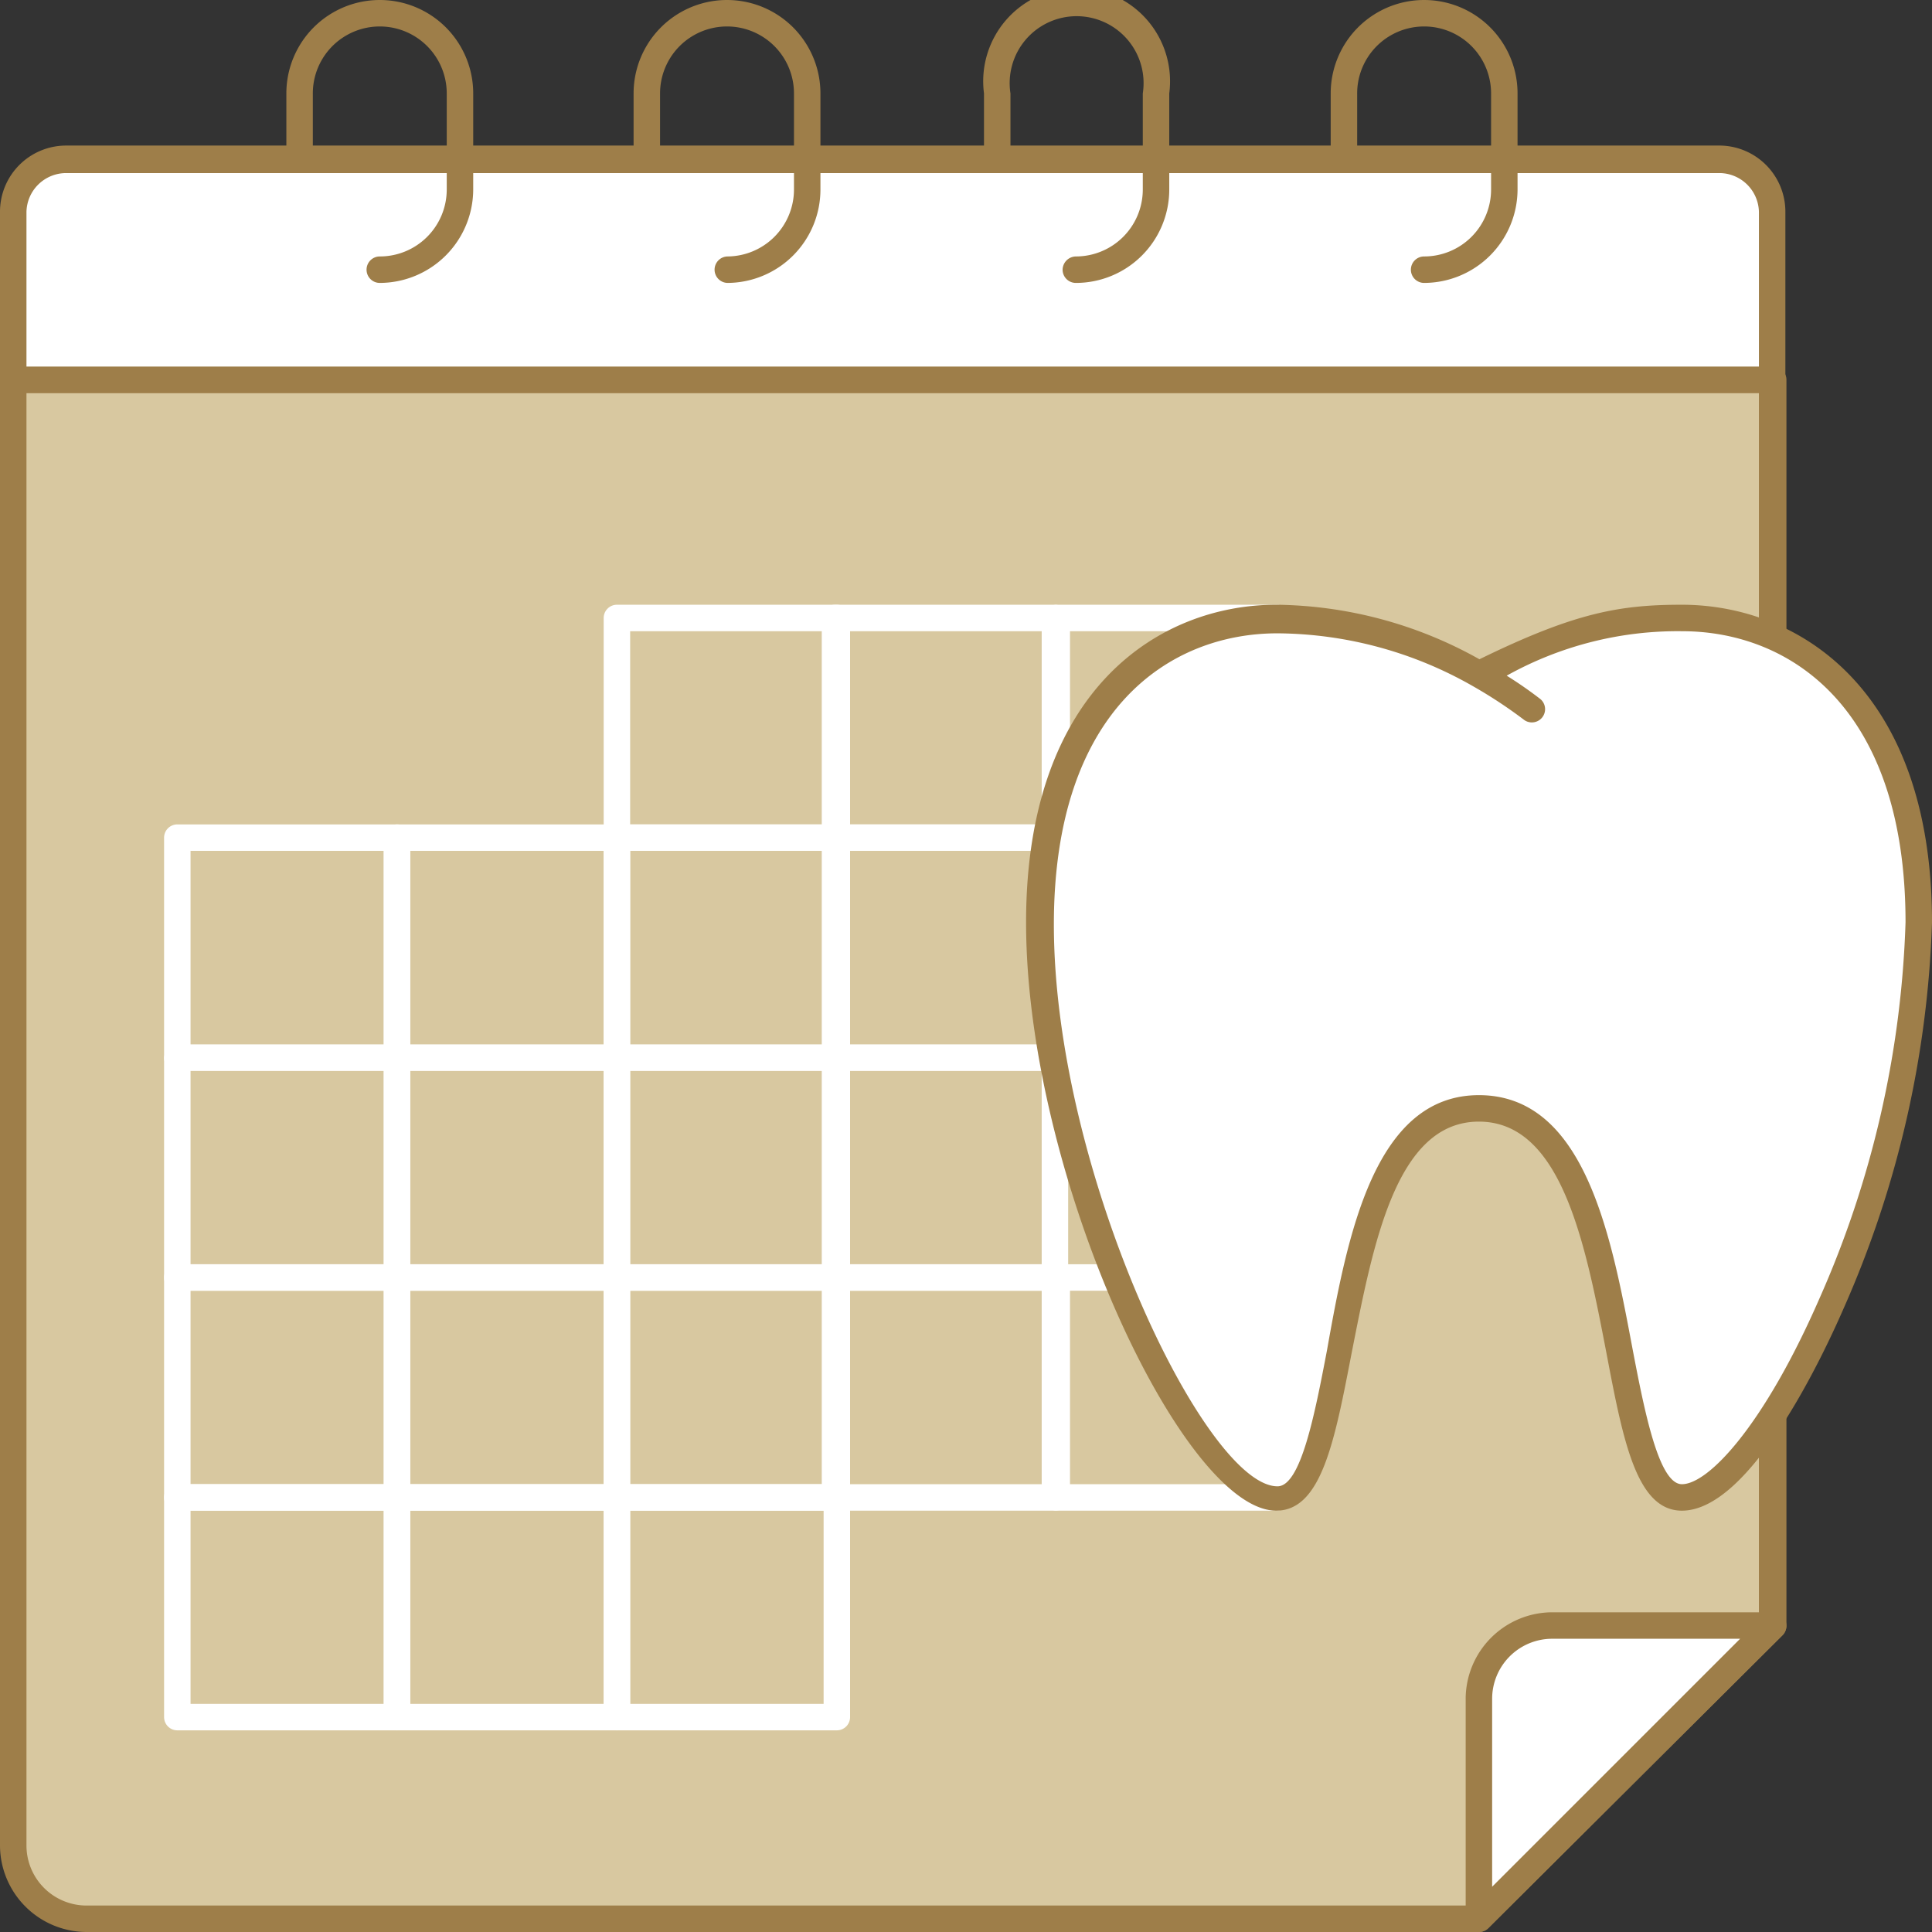
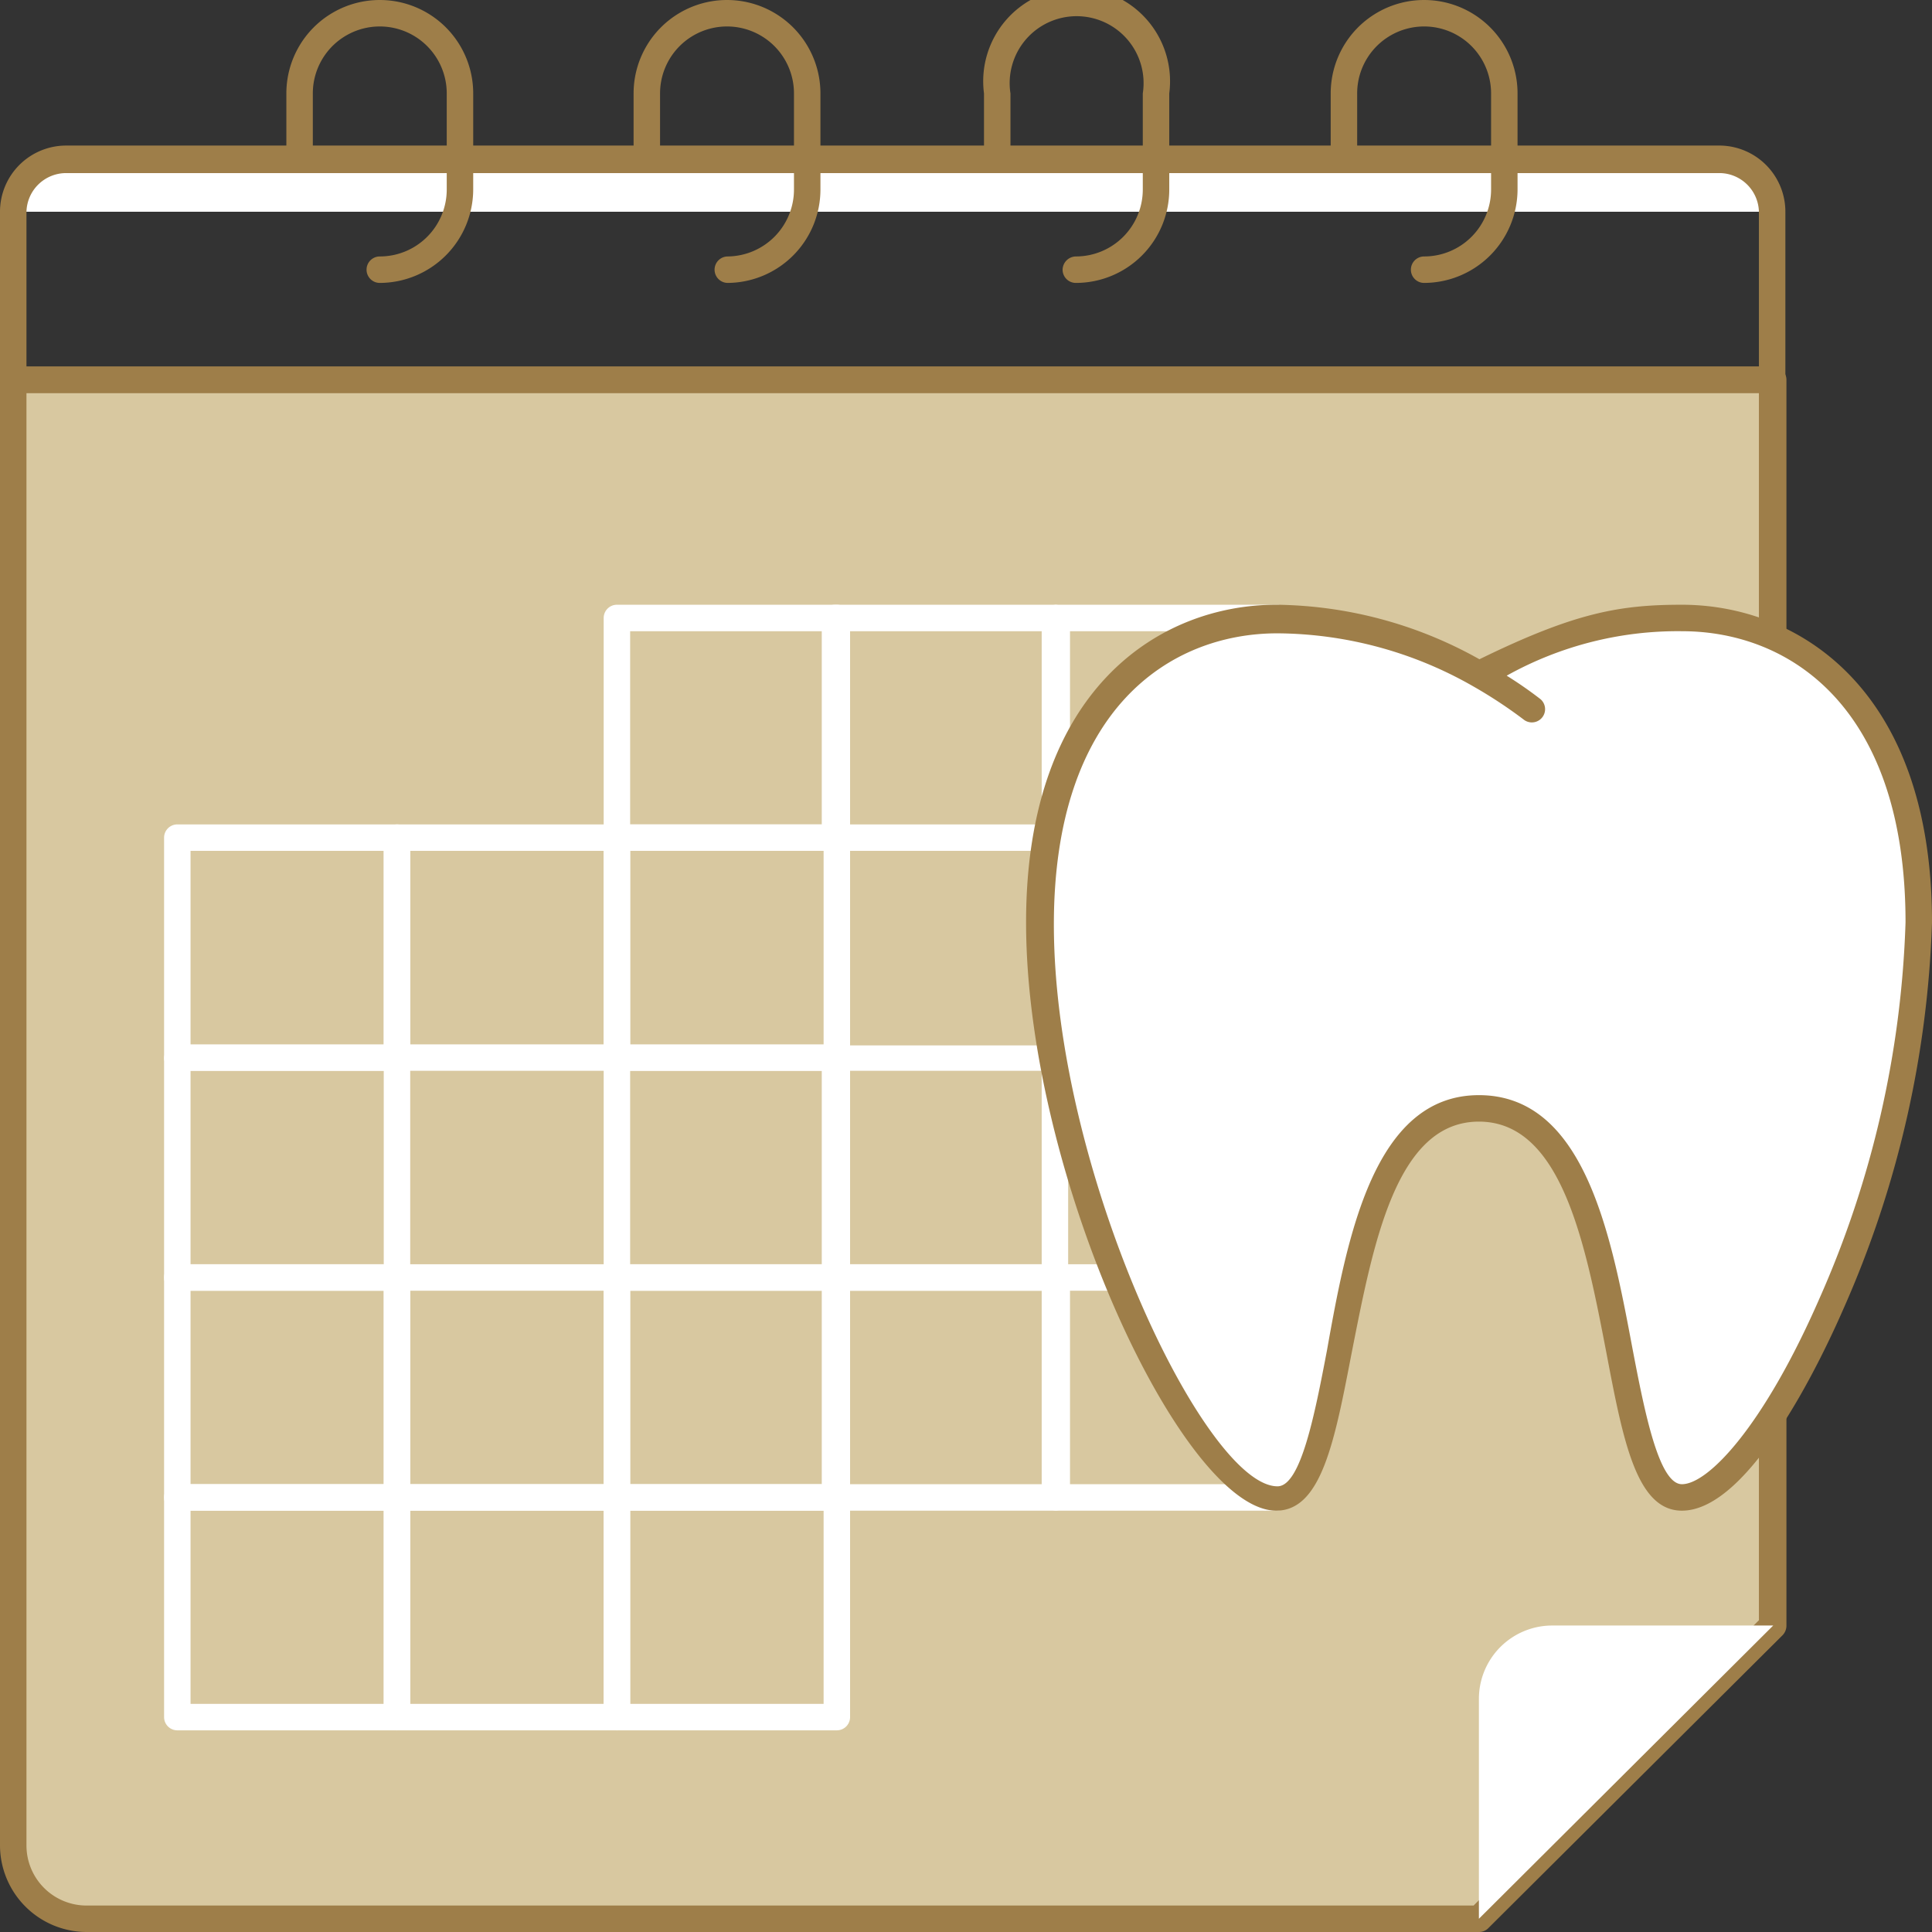
<svg xmlns="http://www.w3.org/2000/svg" viewBox="0 0 73 73" height="100px" width="100px" transform="rotate(0) scale(1, 1)">
  <rect x="0" y="0" width="73" height="73" fill="#333333" stroke="none" />
  <defs>
    <style>.cls-1 { fill: #d8c8a0; }.cls-2 { fill: #9e7e49; }.cls-3 { fill: #ffffff; }.cls-4 { fill: #ffffff; }</style>
  </defs>
  <title>Asset 231</title>
  <g id="Layer_2">
    <g id="_1">
      <path class="cls-1" d="M67,21.27V14.35H.5V69.73A2.77,2.77,0,0,0,3.27,72.5H55.88c4.33-4.33,6.76-6.75,11.08-11.08V21.27Z" />
      <path class="cls-2" d="M55.88,73H3.27A3.28,3.28,0,0,1,0,69.73V14.35a.5.5,0,0,1,.5-.5H67a.5.5,0,0,1,.5.5V61.42a.52.52,0,0,1-.14.36L56.24,72.85A.49.49,0,0,1,55.88,73ZM1,14.85V69.73A2.27,2.27,0,0,0,3.27,72H55.68L66.46,61.22V14.85ZM67,61.42h0Z" />
-       <path class="cls-3" d="M2.5,6H65a2,2,0,0,1,2,2v6.31a0,0,0,0,1,0,0H.5a0,0,0,0,1,0,0V8A2,2,0,0,1,2.5,6Z" />
+       <path class="cls-3" d="M2.5,6H65a2,2,0,0,1,2,2a0,0,0,0,1,0,0H.5a0,0,0,0,1,0,0V8A2,2,0,0,1,2.5,6Z" />
      <path class="cls-2" d="M67,14.85H.5a.5.5,0,0,1-.5-.5V8a2.5,2.5,0,0,1,2.5-2.5H65A2.5,2.5,0,0,1,67.46,8v6.31A.5.5,0,0,1,67,14.85Zm-66-1H66.46V8A1.5,1.5,0,0,0,65,6.54H2.5A1.5,1.5,0,0,0,1,8Z" />
      <path class="cls-2" d="M40.65,10.69a.5.5,0,0,1-.5-.5.51.51,0,0,1,.5-.5,2.53,2.53,0,0,0,2.53-2.53V3.53a2.53,2.53,0,1,0-5,0V6a.51.51,0,0,1-.5.5.5.5,0,0,1-.5-.5V3.53a3.53,3.53,0,1,1,7,0V7.16A3.53,3.53,0,0,1,40.65,10.69Z" />
      <path class="cls-2" d="M27.5,10.69a.5.5,0,0,1-.5-.5.5.5,0,0,1,.5-.5A2.53,2.53,0,0,0,30,7.16V3.53a2.53,2.53,0,0,0-5.06,0V6a.5.5,0,0,1-1,0V3.53a3.53,3.53,0,0,1,7.06,0V7.16A3.53,3.53,0,0,1,27.5,10.69Z" />
      <path class="cls-2" d="M14.35,10.69a.5.5,0,0,1-.5-.5.5.5,0,0,1,.5-.5,2.53,2.53,0,0,0,2.53-2.53V3.53a2.53,2.53,0,0,0-5.06,0V6a.51.51,0,0,1-.5.5.5.5,0,0,1-.5-.5V3.53a3.53,3.53,0,1,1,7.06,0V7.16A3.54,3.54,0,0,1,14.35,10.69Z" />
      <path class="cls-2" d="M53.81,10.69a.5.5,0,0,1-.5-.5.5.5,0,0,1,.5-.5,2.53,2.53,0,0,0,2.53-2.53V3.53a2.53,2.53,0,0,0-5.06,0V6a.5.5,0,0,1-1,0V3.53a3.53,3.53,0,0,1,7.06,0V7.16A3.54,3.54,0,0,1,53.81,10.69Z" />
      <path class="cls-3" d="M31.62,32.15H23.31a.5.5,0,0,1-.5-.5v-8.3a.5.5,0,0,1,.5-.5h8.31a.5.5,0,0,1,.5.5v8.3A.5.5,0,0,1,31.62,32.15Zm-7.81-1h7.31v-7.3H23.81Z" />
      <path class="cls-3" d="M31.62,40.46H23.31a.5.5,0,0,1-.5-.5V31.65a.51.51,0,0,1,.5-.5h8.31a.5.5,0,0,1,.5.5V40A.5.5,0,0,1,31.62,40.46Zm-7.81-1h7.31V32.15H23.81Z" />
      <path class="cls-3" d="M23.31,40.46H15a.5.5,0,0,1-.5-.5V31.65a.51.51,0,0,1,.5-.5h8.31a.5.5,0,0,1,.5.5V40A.5.5,0,0,1,23.31,40.46Zm-7.81-1h7.31V32.15H15.5Z" />
      <path class="cls-3" d="M15,40.46H6.7a.5.5,0,0,1-.5-.5V31.65a.5.5,0,0,1,.5-.5H15a.5.5,0,0,1,.5.5V40A.5.5,0,0,1,15,40.46Zm-7.8-1h7.3V32.15H7.2Z" />
      <path class="cls-3" d="M31.62,48.77H23.31a.5.5,0,0,1-.5-.5V40a.51.51,0,0,1,.5-.5h8.31a.5.5,0,0,1,.5.5v8.31A.5.5,0,0,1,31.62,48.77Zm-7.81-1h7.31V40.46H23.81Z" />
-       <path class="cls-3" d="M23.31,48.77H15a.5.5,0,0,1-.5-.5V40a.51.51,0,0,1,.5-.5h8.31a.5.5,0,0,1,.5.5v8.31A.5.5,0,0,1,23.31,48.77Zm-7.81-1h7.31V40.46H15.5Z" />
      <path class="cls-3" d="M15,48.77H6.7a.5.5,0,0,1-.5-.5V40a.5.5,0,0,1,.5-.5H15a.5.5,0,0,1,.5.5v8.31A.5.5,0,0,1,15,48.77Zm-7.8-1h7.3V40.46H7.2Z" />
      <path class="cls-3" d="M31.62,57.08H23.31a.51.51,0,0,1-.5-.5V48.27a.5.5,0,0,1,.5-.5h8.31a.5.5,0,0,1,.5.5v8.31A.5.5,0,0,1,31.62,57.08Zm-7.81-1h7.31V48.77H23.81Z" />
      <path class="cls-3" d="M23.31,57.08H15a.51.51,0,0,1-.5-.5V48.27a.5.5,0,0,1,.5-.5h8.31a.5.5,0,0,1,.5.5v8.31A.5.5,0,0,1,23.31,57.08Zm-7.81-1h7.31V48.77H15.5Z" />
      <path class="cls-3" d="M15,57.08H6.7a.5.5,0,0,1-.5-.5V48.27a.5.5,0,0,1,.5-.5H15a.5.5,0,0,1,.5.5v8.31A.5.5,0,0,1,15,57.08Zm-7.8-1h7.3V48.77H7.2Z" />
      <path class="cls-3" d="M31.62,65.38H23.31a.5.5,0,0,1-.5-.5v-8.3a.5.5,0,0,1,.5-.5h8.31a.5.5,0,0,1,.5.5v8.3A.5.5,0,0,1,31.62,65.38Zm-7.81-1h7.31v-7.3H23.81Z" />
      <path class="cls-3" d="M39.86,32.15H31.55a.5.5,0,0,1-.5-.5v-8.3a.5.5,0,0,1,.5-.5h8.31a.5.5,0,0,1,.5.5v8.3A.5.5,0,0,1,39.86,32.15Zm-7.81-1h7.31v-7.3H32.05Z" />
-       <path class="cls-3" d="M39.86,40.46H31.55a.5.5,0,0,1-.5-.5V31.65a.51.51,0,0,1,.5-.5h8.31a.5.5,0,0,1,.5.5V40A.5.5,0,0,1,39.86,40.46Zm-7.81-1h7.31V32.15H32.05Z" />
      <path class="cls-3" d="M39.86,48.77H31.55a.5.5,0,0,1-.5-.5V40a.51.51,0,0,1,.5-.5h8.31a.5.5,0,0,1,.5.5v8.31A.5.5,0,0,1,39.86,48.77Zm-7.81-1h7.31V40.46H32.05Z" />
      <path class="cls-3" d="M39.86,57.08H31.55a.51.51,0,0,1-.5-.5V48.27a.5.5,0,0,1,.5-.5h8.31a.5.5,0,0,1,.5.5v8.31A.5.5,0,0,1,39.86,57.08Zm-7.81-1h7.31V48.77H32.05Z" />
      <path class="cls-3" d="M48.23,32.15h-8.3a.5.5,0,0,1-.5-.5v-8.3a.5.5,0,0,1,.5-.5h8.3a.5.5,0,0,1,.5.5v8.3A.5.5,0,0,1,48.23,32.15Zm-7.8-1h7.3v-7.3h-7.3Z" />
      <path class="cls-3" d="M48.23,57.08h-8.3a.5.5,0,0,1-.5-.5V48.27a.5.5,0,0,1,.5-.5h8.3a.5.5,0,0,1,.5.5v8.31A.5.5,0,0,1,48.23,57.08Zm-7.8-1h7.3V48.77h-7.3Z" />
      <path class="cls-3" d="M23.31,65.38H15a.5.5,0,0,1-.5-.5v-8.3a.5.5,0,0,1,.5-.5h8.31a.5.5,0,0,1,.5.5v8.3A.5.5,0,0,1,23.31,65.38Zm-7.81-1h7.31v-7.3H15.5Z" />
      <path class="cls-3" d="M15,65.38H6.7a.5.5,0,0,1-.5-.5v-8.3a.5.5,0,0,1,.5-.5H15a.5.5,0,0,1,.5.5v8.3A.5.5,0,0,1,15,65.38Zm-7.8-1h7.3v-7.3H7.2Z" />
      <path class="cls-3" d="M67,61.42,55.88,72.5V64.19a2.77,2.77,0,0,1,2.77-2.77Z" />
-       <path class="cls-2" d="M55.88,73a.43.43,0,0,1-.19,0,.51.51,0,0,1-.31-.46V64.19a3.28,3.28,0,0,1,3.27-3.27H67a.49.49,0,0,1,.46.31.51.51,0,0,1-.1.55L56.24,72.85A.51.51,0,0,1,55.88,73Zm2.77-11.08a2.27,2.27,0,0,0-2.27,2.27v7.1l9.37-9.37Z" />
      <path class="cls-4" d="M63.55,23.35c-2.48,0-4.11.36-7.67,2.13l.09.06a15.42,15.42,0,0,0-7.75-2.19c-4,0-8.95,2.72-8.95,11.5,0,9.42,5.83,21.73,8.95,21.73s1.58-14.7,7.66-14.7,4.55,14.7,7.67,14.7,9-12.31,9-21.73C72.5,26.07,67.51,23.35,63.55,23.35Z" />
      <path class="cls-2" d="M63.55,57.08h0c-1.71,0-2.22-2.63-2.85-5.95-.79-4.1-1.68-8.75-4.82-8.75s-4,4.65-4.81,8.75c-.64,3.32-1.14,5.95-2.85,5.95-3.51,0-9.45-12.64-9.45-22.23,0-8.86,5.09-12,9.45-12a16,16,0,0,1,7.68,2.06c3.6-1.76,5.29-2.06,7.65-2.06,4.36,0,9.45,3.14,9.45,12a39.09,39.09,0,0,1-3.34,14.59C68.88,51.23,66.14,57.08,63.55,57.08Zm-7.67-15.7c4,0,5,5.3,5.8,9.56.46,2.41,1,5.14,1.87,5.14,1,0,3.09-2.2,5.19-7A38,38,0,0,0,72,34.85c0-8.11-4.36-11-8.45-11a13.27,13.27,0,0,0-6.62,1.68,15.28,15.28,0,0,1,1.28.89.5.5,0,0,1-.61.79,17.65,17.65,0,0,0-1.94-1.28l0,0a15.06,15.06,0,0,0-7.39-2c-4.09,0-8.45,2.89-8.45,11,0,9.33,5.73,21.23,8.45,21.23.88,0,1.41-2.73,1.87-5.14C50.91,46.68,51.93,41.38,55.88,41.38Z" />
      <path class="cls-3" d="M65.45,50a.52.52,0,0,1-.21,0,.49.49,0,0,1-.24-.66,27.23,27.23,0,0,0,2.46-13,.5.5,0,0,1,.47-.53.52.52,0,0,1,.53.47,28.19,28.19,0,0,1-2.55,13.46A.5.5,0,0,1,65.45,50Z" />
      <path class="cls-3" d="M67.49,33.1a.5.5,0,0,1-.49-.4,17.57,17.57,0,0,0-.85-3.06.5.5,0,0,1,.93-.38,19.11,19.11,0,0,1,.9,3.25.48.48,0,0,1-.39.58Z" />
    </g>
  </g>
</svg>